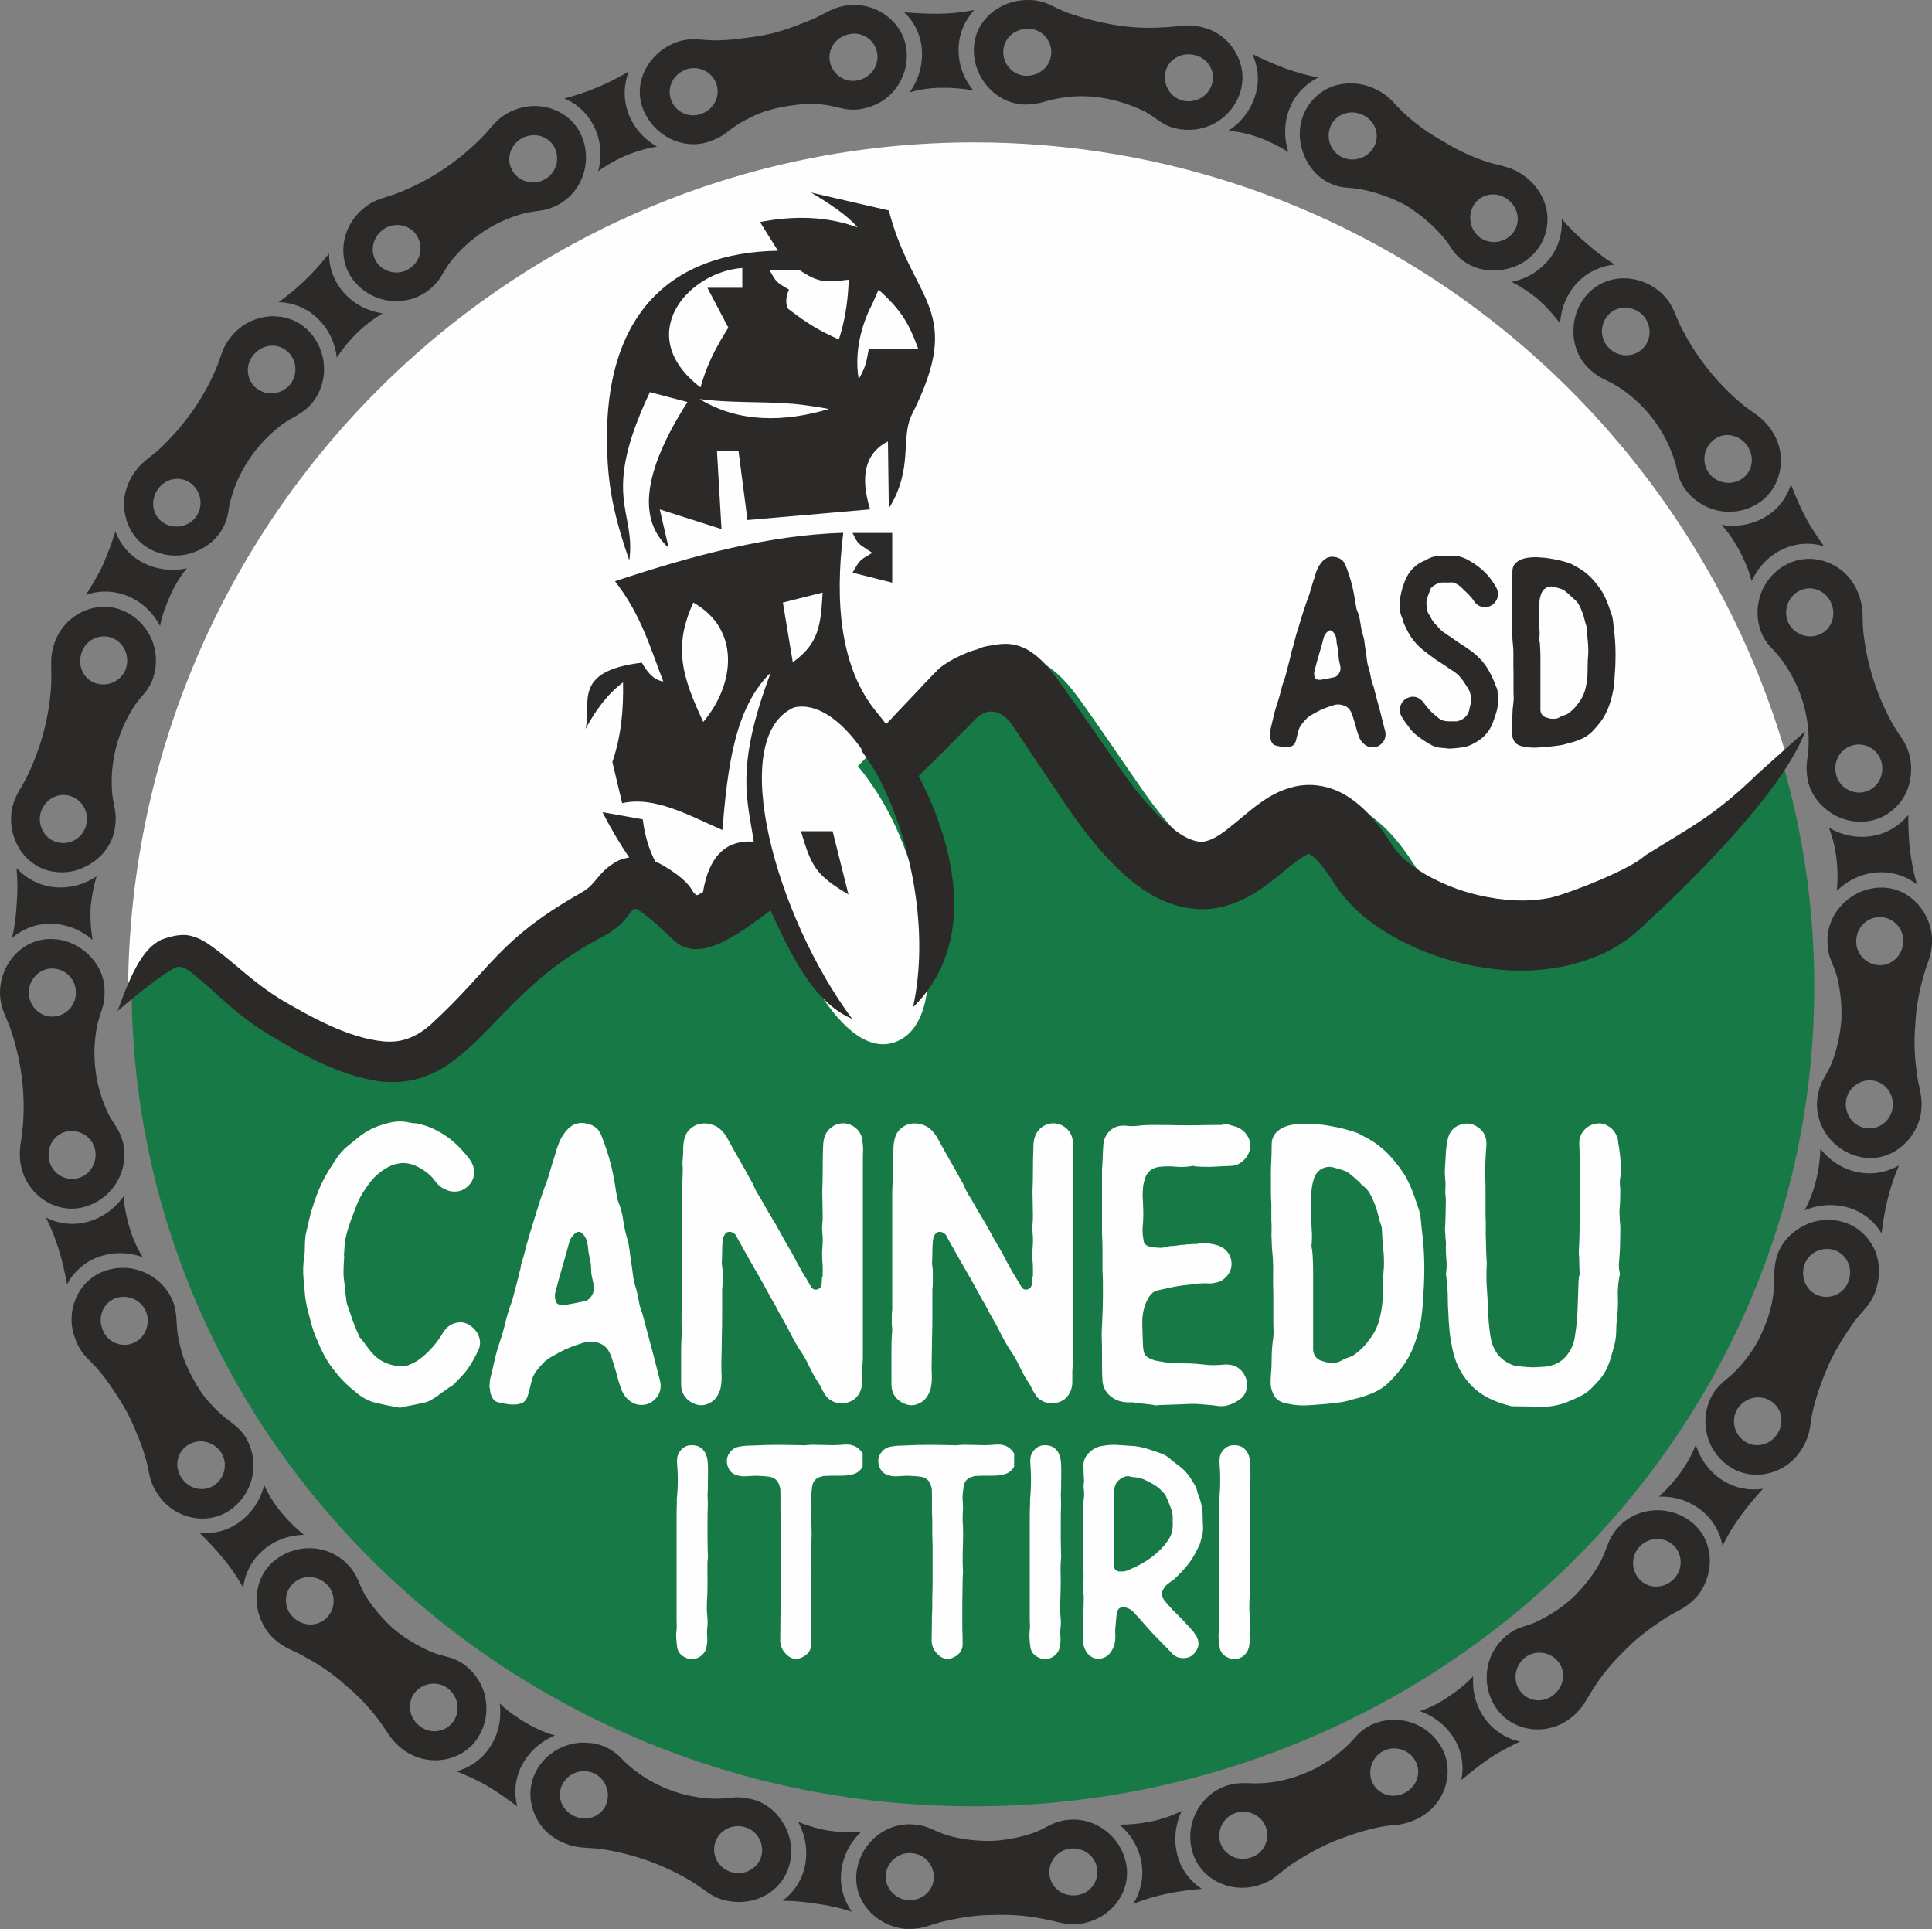
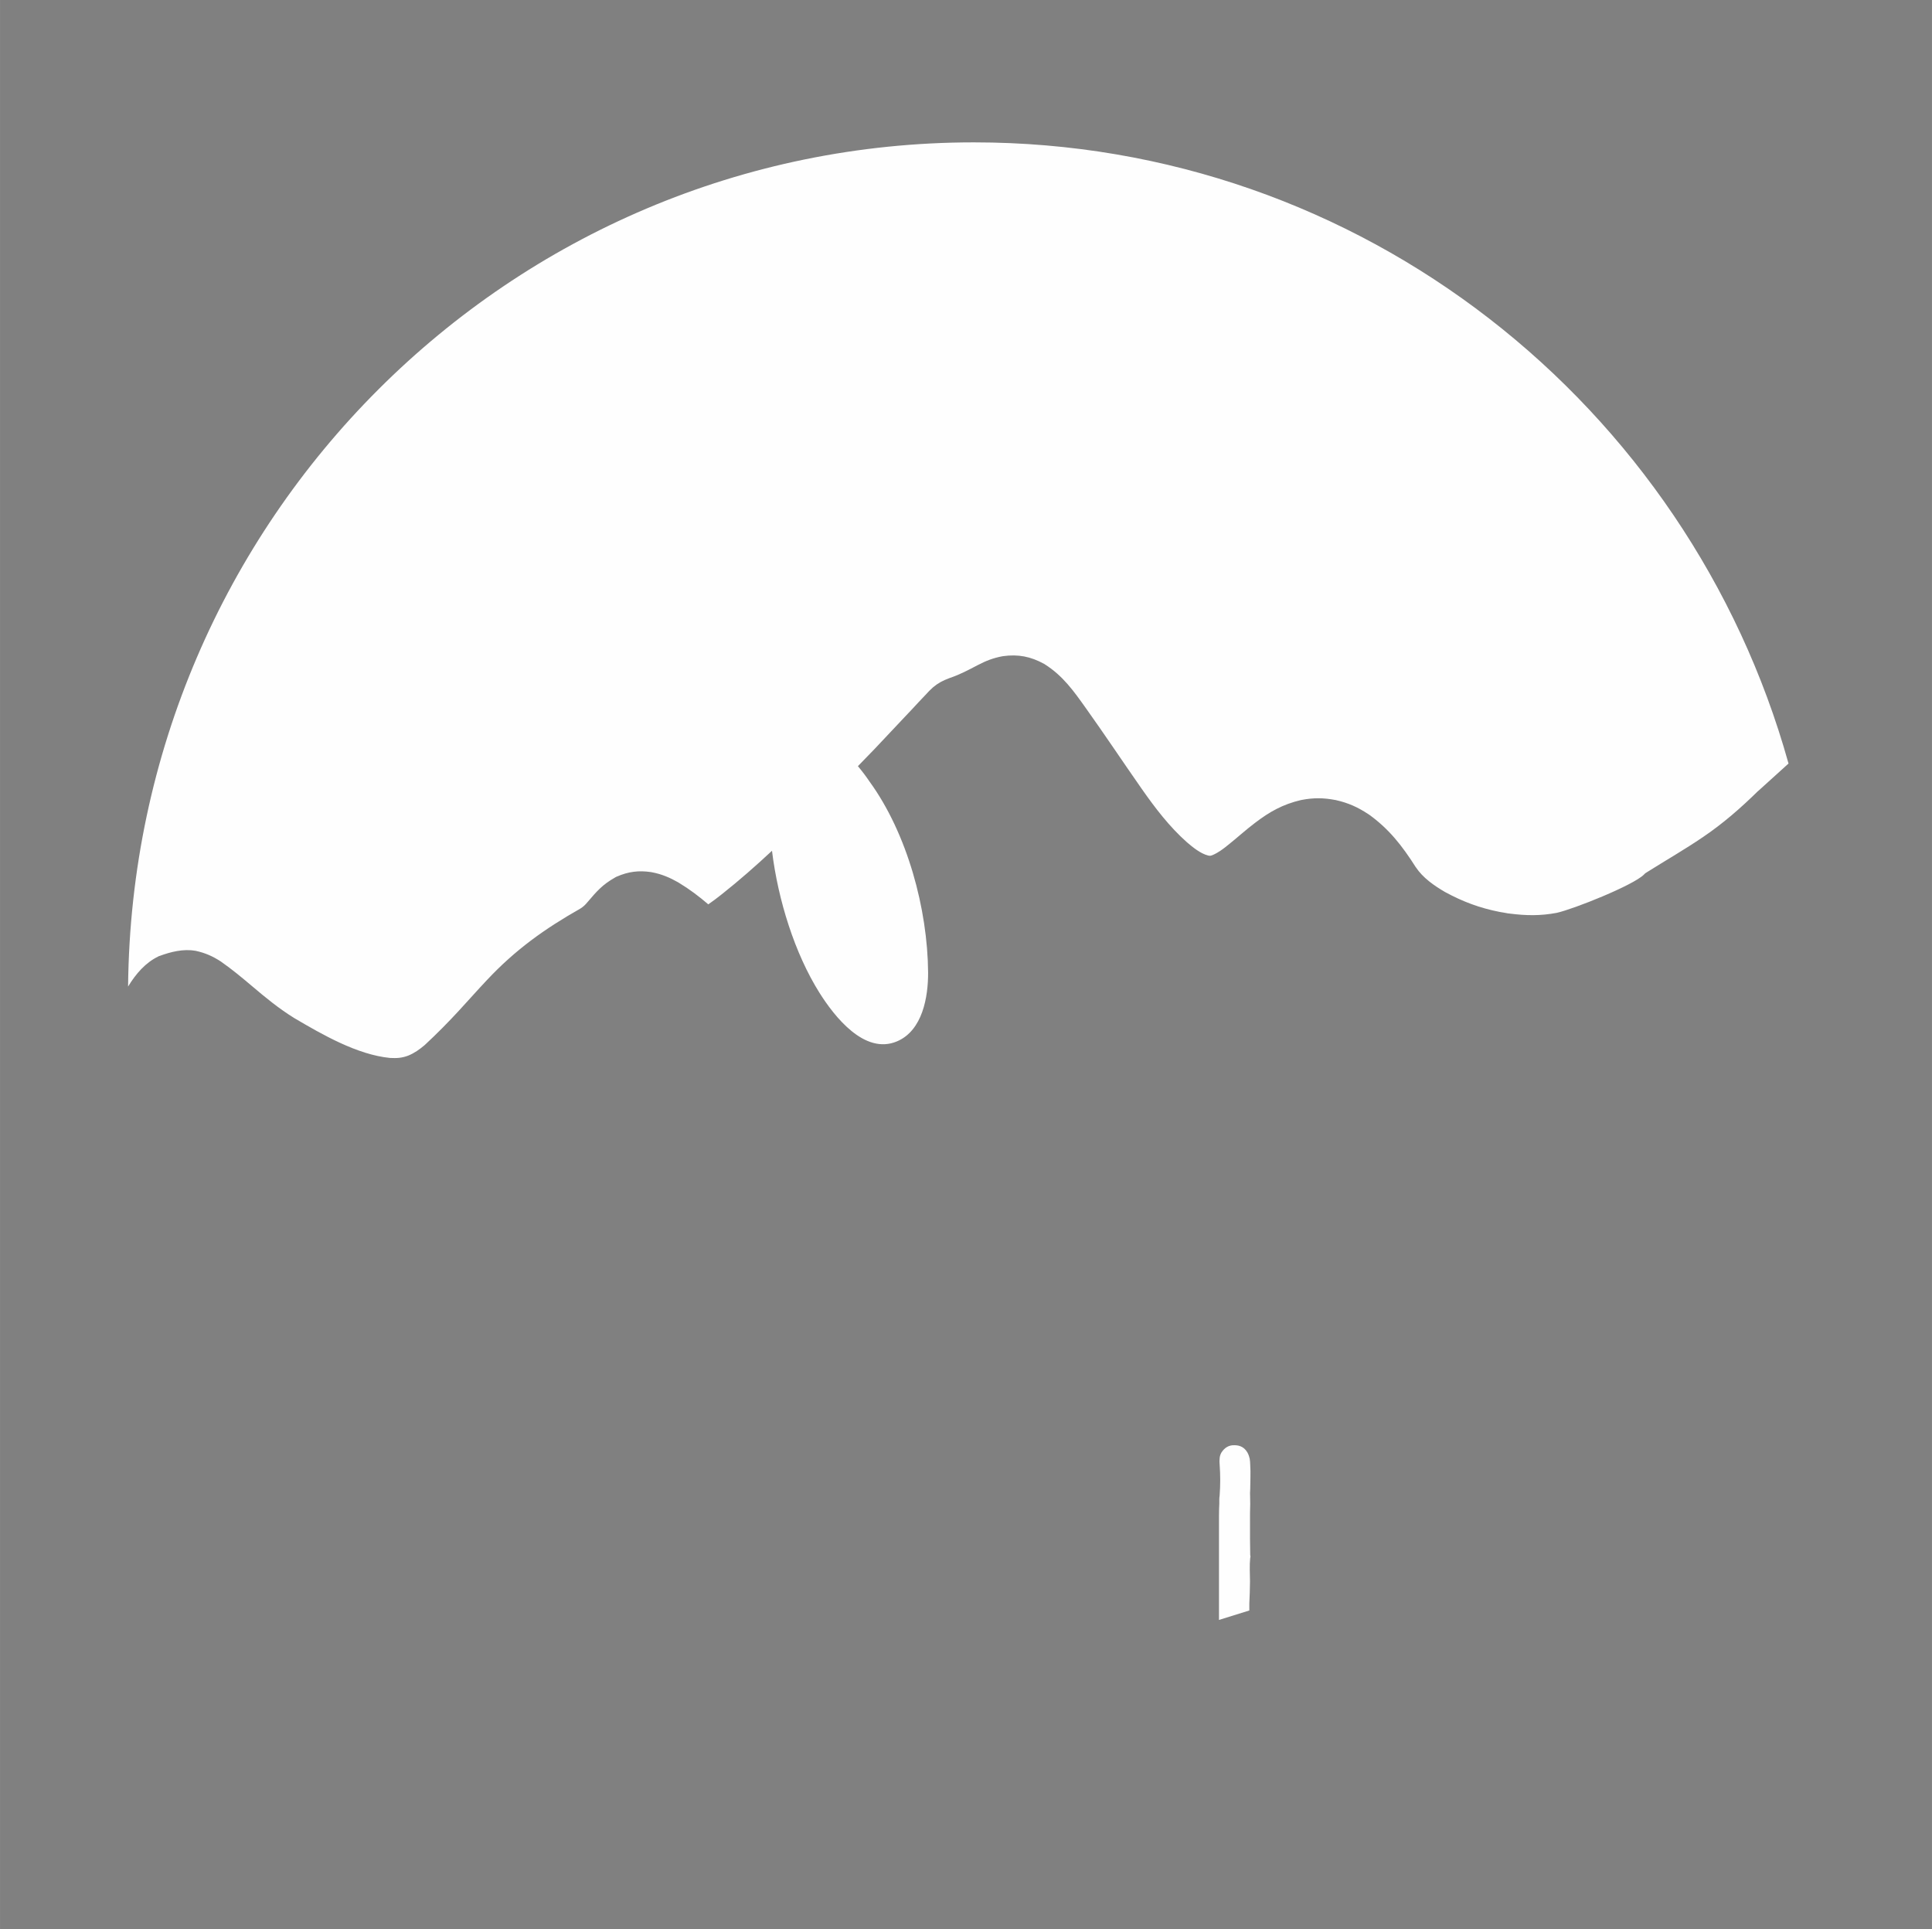
<svg xmlns="http://www.w3.org/2000/svg" xml:space="preserve" width="178.028mm" height="177.741mm" version="1.1" style="shape-rendering:geometricPrecision; text-rendering:geometricPrecision; image-rendering:optimizeQuality; fill-rule:evenodd; clip-rule:evenodd" viewBox="0 0 17561 17533">
  <rect x="0" y="0" width="17561" height="17533" fill="#808080" stroke="none" />
  <defs>
    <style type="text/css">
   
    .fil1 {fill:#FEFEFE}
    .fil0 {fill:#177946}
    .fil3 {fill:#FEFEFE;fill-rule:nonzero}
    .fil2 {fill:#2B2A29;fill-rule:nonzero}
   
  </style>
  </defs>
  <g id="Livello_x0020_1">
    <g id="_1378260577552">
-       <path class="fil0" d="M8843 1514c4224,0 7648,3337 7648,7452 0,4116 -3424,7452 -7648,7452 -4223,0 -7647,-3336 -7647,-7452 0,-4115 3424,-7452 7647,-7452z" />
      <path class="fil1" d="M8853 1294c3524,0 6495,2388 7404,5646 -91,82 -182,164 -273,247l-2 2 -2 1c-158,155 -317,294 -500,418 -166,113 -342,214 -512,321l-14 9 -12 12c-99,98 -636,312 -791,347 -148,28 -278,26 -427,7l-18 -2c-24,-4 -50,-10 -74,-13 -182,-36 -333,-92 -497,-181 -99,-58 -200,-127 -267,-227 -121,-190 -240,-345 -427,-479l-2 -1 -3 -2c-94,-62 -181,-101 -291,-126l-2 -1 -3 0c-108,-21 -201,-22 -309,-1l-3 1 -3 0c-165,39 -283,105 -417,207 -85,64 -162,135 -245,201 -43,35 -89,70 -141,92 -18,7 -23,8 -41,4 -70,-18 -138,-74 -192,-120 -159,-141 -288,-310 -412,-487 -170,-243 -334,-490 -506,-731 -111,-156 -209,-295 -373,-399l-4 -3 -4 -2c-122,-67 -235,-89 -373,-70l-3 1 -3 0c-84,16 -148,41 -223,80 -86,45 -162,86 -254,117l-3 1 -2 1c-59,22 -100,43 -148,83 -7,6 -13,12 -20,19 -4,3 -9,9 -15,14 -8,9 -17,18 -25,27 -24,26 -49,51 -73,77 -81,89 -166,175 -248,264 -99,107 -200,212 -302,316 41,49 77,97 105,139 344,473 529,1160 533,1737 1,221 -50,526 -282,625 -296,126 -570,-226 -706,-442 -223,-355 -376,-840 -431,-1290 -147,137 -298,270 -456,395 -39,31 -81,63 -123,92 -85,-73 -174,-140 -269,-197l-3 -2c-79,-45 -152,-76 -242,-93l-3 0 -2 -1c-113,-17 -208,-5 -313,41l-7 3 -7 4c-120,68 -168,127 -254,227 -19,23 -38,41 -64,57 -326,185 -589,373 -848,649 -85,90 -167,183 -251,274 -101,110 -206,216 -316,318 -48,40 -91,71 -149,95 -59,22 -103,24 -165,21 -298,-29 -615,-212 -870,-362 -139,-86 -260,-185 -387,-293 -90,-76 -179,-150 -276,-218l-2 -1 -2 -2c-74,-48 -141,-78 -227,-97l-3 -1 -3 0c-109,-19 -222,9 -325,47l-7 2 -7 4c-113,55 -201,155 -272,272 40,-4245 3467,-7673 7689,-7673z" />
-       <path class="fil2" d="M7975 497c-10,-117 -120,-209 -243,-189 -123,18 -209,127 -190,244 18,117 127,198 242,181 116,-19 202,-117 191,-236zm-695 7058c97,330 139,399 432,575l-144 -575 -288 0zm469 -2711l0 0c54,108 42,90 180,181 -118,69 -111,62 -180,180l361 91 0 -452 -361 0zm-678 -2565c-55,-87 -109,-174 -163,-261 305,-58 603,-55 887,49 -94,-112 -254,-215 -423,-317 236,54 471,108 707,163 216,838 695,891 211,1852 -110,219 17,489 -211,857 -2,-204 -5,-407 -8,-610 -213,109 -253,324 -162,618 -372,32 -743,65 -1115,97 -27,-208 -54,-417 -81,-626 -65,0 -130,0 -196,0 14,236 28,472 41,708 -187,-60 -374,-120 -561,-179 27,116 54,233 81,350 -273,-247 -250,-668 171,-1326 -114,-30 -228,-60 -342,-90 -453,959 -124,1073 -187,1530 -121,-346 -180,-604 -197,-900 -79,-1355 591,-1899 1548,-1915zm-704 1242c42,-146 89,-257 150,-368 20,-38 42,-76 66,-115 12,-20 24,-39 37,-60l-190 -362 317 0 0 -180c-495,36 -997,610 -380,1085zm625 -1069c69,119 62,111 180,181 -45,92 -20,173 0,180 160,122 270,192 453,272 7,-24 14,-47 21,-70 44,-157 62,-310 69,-473 -216,27 -275,29 -452,-90l-271 0zm994 181c-19,43 -37,85 -55,125 -69,131 -175,391 -126,689 62,-113 68,-141 91,-272l452 0c-90,-248 -164,-362 -362,-542zm-1627 994c361,220 774,209 1175,91 -57,-14 -262,-43 -318,-47 -156,-13 -314,-14 -470,-18 -32,-1 -63,-2 -94,-3 -98,-4 -196,-10 -293,-23zm-769 1656c710,-236 1409,-421 2075,-440 -78,626 -29,1232 306,1633 27,33 55,69 83,106 31,-32 61,-63 90,-95 82,-88 166,-173 247,-261 24,-25 48,-50 71,-75 8,-8 15,-16 22,-23 4,-4 8,-8 12,-11 2,-3 10,-10 12,-12 59,-75 270,-180 376,-203 63,-32 114,-32 184,-45 106,-14 186,1 280,53 144,90 232,218 329,354 171,238 336,482 504,722 132,186 264,358 436,509 74,63 156,126 253,150 50,10 80,7 128,-11 67,-27 122,-68 178,-113 82,-64 158,-133 241,-196 119,-88 213,-144 360,-178 90,-17 161,-17 252,1 94,21 161,52 241,104 172,121 276,260 388,435 81,120 195,200 318,272 182,98 343,156 545,195 10,0 98,18 94,15 168,22 306,23 473,-8 170,-38 737,-261 862,-383 442,-276 633,-363 1032,-750 5,-4 170,-153 426,-381 -239,659 -1457,1756 -1432,1729 -221,227 -447,335 -754,406 -291,57 -526,51 -817,0 -278,-56 -494,-132 -742,-269 -227,-134 -394,-267 -540,-490 -52,-82 -124,-190 -203,-249 0,-1 -22,-13 -22,-13 1,0 7,-1 3,0 -29,4 -86,45 -109,62 -80,59 -155,125 -233,186 -114,87 -207,148 -343,201 -172,61 -308,69 -487,30 -208,-56 -349,-150 -510,-289 -210,-193 -364,-393 -525,-626 -30,-44 -489,-727 -488,-728 -165,-238 -325,-76 -325,-76 -6,6 -12,11 -17,17 -24,24 -48,48 -71,72 -85,85 -170,174 -256,258 -62,62 -125,123 -187,185 342,657 531,1532 -51,2102 152,-697 -19,-1518 -306,-2077 -47,-86 -98,-167 -154,-243 -4,-6 -9,-13 -13,-19l6 -7c-191,-270 -410,-424 -615,-379 -621,277 -159,1909 529,2831 -365,-156 -570,-616 -743,-987 -36,28 -73,56 -110,83 -114,83 -225,159 -354,218 -61,26 -110,43 -177,50 -41,4 -72,2 -113,-8 -48,-13 -83,-32 -120,-66 -98,-93 -214,-205 -326,-280 -83,-50 -55,92 -299,228 -423,223 -643,418 -970,755 -122,127 -237,249 -375,359 -104,81 -189,134 -314,178 -138,44 -244,52 -388,39 -392,-58 -733,-255 -1067,-460 -310,-202 -415,-348 -667,-543 -11,-7 -53,-35 -66,-34 -21,-4 -34,-9 -54,-2 -133,55 -531,393 -535,399 138,-383 241,-572 399,-649 76,-28 168,-53 248,-39 69,15 117,37 176,76 244,170 382,334 670,511 276,160 605,346 929,377 85,5 147,0 228,-30 77,-30 131,-68 194,-121 571,-523 601,-765 1386,-1210 128,-76 131,-176 314,-279 37,-17 72,-27 107,-32 -84,-123 -165,-261 -243,-412 122,21 244,43 366,65 19,148 57,276 114,383 27,12 53,25 81,42 375,221 207,322 353,236 52,-318 203,-476 461,-458 -54,-375 -175,-665 155,-1537 -331,321 -393,869 -440,1431 -298,-129 -612,-311 -911,-244 -35,-152 -54,-222 -89,-374 82,-241 102,-483 97,-724 -152,115 -254,264 -341,423 59,-230 -131,-525 512,-602 65,117 130,162 195,171 -118,-304 -202,-608 -439,-911zm1526 194l90 542c239,-168 256,-346 271,-633l-361 91zm-814 0c-189,412 -95,686 90,1085 294,-348 336,-845 -90,-1085zm7440 1136c4,-36 5,-72 5,-107 0,-36 3,-72 8,-110 3,-18 4,-36 4,-53 -1,-17 -2,-35 -2,-53l0 -183c-1,-36 -2,-72 -1,-107 1,-36 0,-71 -1,-105 -2,-18 -3,-37 -5,-56 -2,-19 -3,-37 -3,-55 -1,-22 -2,-43 -1,-63 1,-21 1,-42 -1,-63l0 -97c-2,-31 -3,-62 -3,-93 0,-32 0,-63 0,-94 0,-30 1,-59 3,-89 2,-30 2,-59 2,-89 0,-35 11,-62 33,-81 21,-20 49,-34 83,-41 35,-8 73,-10 114,-9 41,2 82,6 121,13 40,6 76,14 109,23 33,9 56,17 71,23 20,10 40,21 61,33 20,11 40,23 58,37 33,24 62,52 89,82 26,31 51,63 74,98 19,33 36,66 49,100 13,34 26,69 37,105 5,13 9,26 11,38 3,12 5,25 6,38 4,38 7,75 12,110 4,36 7,72 8,110 2,40 2,80 1,121 0,41 -2,82 -6,123 -1,30 -3,60 -6,91 -2,30 -7,60 -14,90 -9,46 -23,91 -40,135 -18,45 -40,86 -68,124 -25,33 -52,64 -80,93 -29,28 -63,51 -103,67 -20,9 -40,16 -60,23 -21,6 -42,12 -63,17 -25,8 -50,14 -76,17 -25,3 -52,7 -80,10 -39,3 -79,6 -118,9 -40,2 -79,-1 -119,-9 -23,-3 -43,-10 -59,-20 -17,-10 -29,-25 -37,-47 -8,-18 -13,-35 -14,-53 -1,-17 0,-35 1,-53zm260 -540l0 365 0 20c5,36 25,58 61,66 5,2 10,3 14,4 4,1 9,2 14,4 14,1 29,2 43,1 14,-1 28,-5 43,-14 13,-8 27,-14 42,-18 15,-4 29,-11 42,-21 35,-26 63,-56 86,-89 28,-36 48,-75 60,-116 11,-41 19,-85 22,-131 2,-33 2,-65 2,-97 0,-32 2,-65 5,-98 2,-38 1,-76 -3,-115 -5,-38 -7,-78 -9,-117 0,-10 -1,-17 -3,-22 -8,-22 -14,-43 -19,-66 -5,-22 -12,-44 -20,-65 -8,-23 -19,-46 -31,-68 -12,-22 -30,-42 -53,-58 -3,-3 -7,-7 -11,-12 -4,-5 -9,-9 -14,-13 -5,-5 -10,-10 -17,-16 -7,-6 -13,-11 -20,-16 -13,-13 -28,-22 -45,-28 -18,-6 -35,-11 -53,-16 -30,-10 -57,-8 -82,5 -25,13 -41,33 -49,61 -9,25 -13,50 -15,74 -2,24 -3,47 -4,70 -1,23 0,46 1,69 0,33 2,66 4,100 3,33 2,67 -1,100 0,6 2,16 5,29 0,7 0,13 1,19 1,6 1,12 1,18 2,33 3,65 3,97 0,31 0,62 0,94zm-859 -778c-15,-2 -31,-1 -47,1 -17,2 -33,9 -50,19 -11,6 -22,14 -31,22 -9,8 -15,19 -18,32 -8,21 -16,43 -24,65 -7,23 -9,46 -6,71 0,24 5,47 15,69 12,18 23,37 33,57 11,19 25,37 44,54 6,6 11,12 14,17 12,13 24,25 37,36 14,11 27,20 40,28 30,20 59,40 89,61 29,20 60,41 91,60 20,14 39,28 58,42 19,15 38,32 56,50 29,29 55,62 78,98 22,37 41,75 58,114 4,13 9,25 13,36 4,11 9,22 14,33 3,10 5,18 5,25 3,34 4,69 3,102 0,34 -7,67 -18,100 -5,15 -10,30 -15,46 -5,16 -11,31 -17,46 -27,66 -71,118 -134,158 -16,10 -33,19 -50,28 -18,9 -35,16 -53,21 -23,5 -46,9 -67,11 -21,3 -44,5 -67,6 -14,2 -29,2 -43,-1 -14,-2 -28,-4 -43,-4 -30,-1 -57,-8 -83,-19 -25,-12 -50,-26 -73,-42 -28,-18 -54,-37 -77,-55 -24,-18 -45,-40 -63,-66 -13,-18 -26,-36 -39,-52 -12,-17 -23,-34 -33,-52 -20,-35 -22,-70 -7,-105 14,-35 41,-59 79,-70 44,-12 84,1 118,37 5,5 10,10 14,16 4,6 8,11 11,16 18,25 38,47 59,68 22,20 45,40 69,58 23,16 50,24 79,24l52 0c30,4 59,-5 88,-25 29,-21 46,-47 53,-78 3,-18 7,-36 12,-52 5,-17 7,-34 5,-52 -3,-36 -12,-67 -27,-91 -10,-15 -20,-30 -30,-46 -10,-16 -20,-31 -32,-46 -21,-26 -45,-47 -70,-64 -26,-16 -52,-34 -78,-52 -16,-11 -33,-22 -49,-32 -17,-10 -33,-21 -50,-34 -16,-12 -32,-23 -48,-35 -15,-11 -31,-24 -48,-37 -46,-36 -84,-77 -115,-123 -30,-47 -55,-97 -75,-151l0 -10c-21,-44 -31,-90 -28,-136 2,-46 10,-92 23,-138 3,-13 7,-26 12,-39 5,-14 10,-27 15,-40 18,-43 42,-79 71,-109 28,-29 64,-53 107,-71l5 0c33,-23 67,-36 102,-40 36,-3 72,-4 110,-2 7,0 13,-1 19,-1 5,-1 12,-2 21,-2 52,2 104,18 155,50 101,57 178,134 232,229 12,18 19,37 21,57 3,20 0,40 -8,59 -9,20 -21,36 -37,49 -17,12 -34,20 -52,23 -18,3 -37,2 -56,-4 -19,-5 -36,-16 -50,-31 -5,-5 -9,-10 -13,-17 -16,-25 -35,-47 -55,-67 -21,-19 -41,-39 -61,-59 -16,-15 -33,-27 -52,-36 -18,-9 -38,-12 -61,-8l-27 0zm-1600 1385c1,-12 2,-22 2,-31 0,-9 2,-18 5,-26 8,-34 16,-70 25,-106 8,-36 18,-72 29,-106 15,-43 28,-87 39,-131 10,-45 24,-88 40,-131l8 -30c6,-24 13,-49 19,-74 7,-24 13,-48 18,-71 3,-8 5,-16 6,-22 1,-7 2,-14 4,-23 3,-13 7,-26 11,-38 4,-12 8,-25 11,-38 3,-15 7,-29 11,-43 4,-14 8,-28 11,-41 17,-53 33,-105 48,-157 16,-52 33,-103 51,-154 13,-33 25,-67 34,-103 10,-35 21,-70 33,-105 6,-24 14,-49 24,-73 10,-23 24,-46 42,-67 35,-43 78,-58 131,-45 41,10 69,33 84,69 13,33 25,66 36,99 10,33 20,67 28,101 8,35 15,69 20,102 5,32 11,65 17,98 2,4 3,6 3,8 0,1 0,3 2,5 15,37 25,75 30,113 5,38 13,76 24,114 7,21 12,43 14,66 3,23 5,46 9,67 5,28 9,57 12,87 3,29 10,58 20,86 5,18 9,36 12,53 3,17 7,34 10,51 3,11 7,21 10,31 3,9 6,18 10,28 10,38 19,74 28,109 9,34 19,69 29,106 8,31 16,61 23,91 7,30 15,60 23,91 7,22 7,45 0,70 -6,19 -17,36 -32,50 -14,14 -31,24 -49,29 -18,4 -37,5 -57,1 -20,-4 -38,-14 -54,-29 -18,-16 -31,-34 -40,-54 -8,-20 -15,-41 -22,-64 -13,-50 -28,-99 -44,-148 -7,-18 -15,-34 -25,-47 -10,-13 -24,-24 -42,-32 -36,-15 -72,-17 -106,-5 -26,8 -52,17 -78,27 -25,10 -50,21 -73,35 -15,8 -29,16 -44,24 -15,8 -29,18 -42,30 -18,18 -35,37 -51,58 -15,20 -26,44 -31,70 -3,13 -6,26 -10,38 -3,13 -6,26 -9,39 -9,28 -23,45 -45,52 -21,6 -46,8 -74,5 -26,-4 -49,-8 -69,-14 -20,-6 -34,-23 -42,-53 -2,-7 -3,-14 -4,-21 -1,-8 -2,-15 -3,-21zm459 -501c23,-4 45,-7 65,-11 21,-5 43,-9 66,-14 16,-5 30,-18 42,-40 10,-19 12,-41 7,-64 -3,-16 -7,-31 -10,-45 -3,-14 -5,-29 -5,-44 0,-24 -3,-48 -8,-71 -6,-23 -10,-47 -11,-72 -2,-8 -3,-15 -4,-22 -1,-7 -3,-13 -6,-20 -5,-13 -13,-24 -23,-34 -16,-17 -33,-17 -49,0 -16,14 -27,30 -32,47 -13,51 -27,101 -42,150 -15,50 -29,101 -42,153 -3,10 -5,18 -5,25 0,28 5,46 15,53 10,7 24,10 42,9zm-6294 -5159c-43,-123 -39,-253 8,-372 -183,112 -380,193 -587,247 116,47 213,138 270,254 64,129 74,271 38,408 158,-116 342,-192 535,-225 -122,-68 -217,-177 -264,-312zm-667 322c-52,-105 -185,-145 -295,-87 -109,59 -149,193 -90,295 59,102 189,138 292,82 104,-54 146,-184 93,-290zm-1262 786c-70,-94 -209,-112 -307,-34 -96,79 -112,216 -36,306 77,90 213,103 303,29 92,-73 111,-206 40,-301zm1293 -266c-52,27 -105,46 -160,52 -53,8 -107,14 -159,28 -257,71 -485,222 -652,429 -33,43 -60,90 -88,135 -28,49 -66,90 -111,127 -200,160 -503,136 -679,-72 -157,-185 -133,-481 68,-655 54,-50 117,-83 182,-103 57,-19 114,-36 169,-59 270,-109 508,-268 715,-472 43,-42 82,-86 121,-132 45,-50 99,-97 166,-127 240,-115 521,-21 630,196 121,244 24,532 -202,653zm-1954 790c-84,-98 -129,-223 -127,-349 -131,170 -283,318 -458,443 127,4 249,51 344,139 106,97 169,227 184,366 106,-164 248,-303 417,-403 -140,-21 -266,-86 -360,-196zm-504 543c-88,-80 -226,-69 -306,26 -83,93 -70,233 22,307 93,74 225,59 303,-29 76,-89 68,-225 -19,-304zm-894 1188c-101,-63 -233,-27 -296,80 -63,108 -30,240 75,297 102,56 235,21 294,-80 60,-101 26,-234 -73,-297zm1112 -714c-38,44 -84,78 -132,106 -46,26 -93,53 -137,84 -212,160 -374,382 -452,637 -16,51 -29,102 -36,156 -8,56 -27,110 -56,160 -67,111 -173,185 -290,219 -118,33 -252,24 -371,-43 -106,-59 -180,-158 -212,-273 -16,-58 -23,-120 -17,-182 8,-61 27,-122 57,-181 35,-64 80,-119 131,-162 45,-39 96,-73 139,-115 210,-199 379,-431 496,-697 25,-54 44,-111 64,-168 21,-65 60,-124 109,-178 181,-194 477,-208 657,-46 101,90 154,214 163,337 7,124 -30,247 -113,346zm-1541 1441c-115,-62 -198,-161 -242,-279 -33,102 -69,202 -112,299 -43,97 -101,187 -157,278 117,-43 251,-41 371,6 135,53 236,150 304,276 17,-97 53,-188 92,-277 40,-89 89,-173 153,-248 -138,30 -283,13 -409,-55zm-273 688c-111,-42 -238,16 -277,135 -40,118 18,242 131,278 113,35 235,-25 273,-136 36,-111 -17,-234 -127,-277zm-403 1431c-116,-22 -229,59 -251,182 -17,123 65,235 182,250 117,15 225,-67 241,-183 20,-115 -56,-226 -172,-249zm777 -1067c-19,55 -48,104 -85,146 -35,41 -71,82 -98,128 -142,225 -209,491 -191,756 4,54 14,107 25,159 11,55 12,111 2,169 -17,128 -89,236 -189,309 -101,74 -225,114 -361,95 -244,-32 -418,-266 -392,-530 7,-73 33,-140 66,-199 30,-52 61,-103 86,-157 125,-263 196,-540 211,-830 1,-61 0,-120 -1,-180 -1,-67 11,-137 38,-205 98,-247 372,-366 597,-280 126,48 221,144 273,256 52,113 58,240 19,363zm-912 1900c-129,-16 -244,-78 -330,-172 10,107 11,213 2,319 -5,106 -18,211 -42,316 97,-83 218,-129 348,-129 144,1 278,55 383,147 -16,-96 -22,-194 -18,-291 9,-97 27,-194 54,-287 -115,78 -255,115 -397,97zm-7 741c-118,0 -213,101 -212,225 6,124 108,219 226,212 118,-8 208,-108 202,-225 -1,-118 -98,-212 -216,-212zm139 1480c-116,21 -190,137 -166,259 23,122 144,196 258,168 115,-28 182,-142 161,-257 -23,-115 -136,-191 -253,-170zm338 -1277c3,59 -5,115 -23,167 -17,51 -34,102 -45,155 -52,261 -18,533 93,775 21,49 52,94 81,139 31,47 53,99 65,156 52,251 -104,511 -370,576 -235,57 -488,-97 -555,-354 -18,-71 -20,-142 -11,-209 9,-59 17,-117 23,-177 23,-290 -12,-574 -102,-850 -18,-57 -42,-112 -65,-167 -26,-63 -43,-132 -41,-205 8,-266 210,-476 457,-477 136,-1 255,54 345,140 91,86 148,202 148,331zm-163 2102c-126,32 -258,16 -370,-42 98,192 154,397 192,607 60,-112 156,-199 277,-245 134,-51 279,-49 411,-1 -104,-167 -156,-359 -175,-552 -81,114 -196,198 -335,233zm259 694c-110,43 -161,170 -113,285 45,116 176,167 284,118 107,-50 153,-175 110,-284 -45,-108 -171,-162 -281,-119zm665 1330c-102,62 -132,198 -61,301 69,104 203,133 300,65 97,-68 123,-202 58,-299 -67,-97 -197,-128 -297,-67zm-143 -1313c23,54 31,111 35,165 3,53 6,107 15,160 12,65 28,130 48,193 23,62 50,122 81,180 31,59 65,115 104,168 41,52 86,101 134,147 39,38 82,70 124,102 43,34 86,72 118,121 138,216 88,514 -135,670 -199,139 -494,89 -647,-128 -43,-60 -74,-123 -87,-190 -12,-59 -23,-118 -41,-175 -21,-70 -46,-138 -74,-203 -27,-67 -56,-132 -90,-195 -34,-63 -71,-124 -112,-183 -39,-61 -81,-119 -126,-175 -38,-47 -81,-89 -123,-132 -49,-48 -84,-109 -109,-178 -95,-248 27,-520 253,-608 254,-99 530,26 632,261zm603 2020c-106,75 -231,106 -358,93 153,149 293,310 397,498 16,-126 75,-244 172,-331 106,-96 241,-146 380,-148 -150,-124 -281,-273 -361,-453 -33,136 -113,258 -230,341zm496 551c-86,78 -94,221 -4,308 88,88 226,90 308,5 82,-85 82,-221 -1,-303 -85,-82 -215,-91 -303,-10zm1100 999c-71,94 -48,229 52,303 99,75 238,50 304,-49 66,-98 39,-228 -55,-299 -94,-69 -229,-49 -301,45zm-610 -1172c42,42 73,89 95,140 21,49 42,99 69,146 71,112 158,213 256,302 101,84 216,153 337,207 48,22 102,34 154,48 54,13 106,37 153,71 103,79 171,186 192,309 22,121 0,254 -77,366 -135,200 -427,258 -649,113 -61,-41 -111,-92 -149,-147 -33,-50 -67,-98 -102,-147 -88,-116 -188,-219 -298,-310 -106,-96 -224,-178 -352,-247 -51,-31 -105,-55 -160,-81 -61,-29 -118,-70 -168,-124 -174,-201 -163,-495 15,-659 201,-184 507,-171 684,13zm1295 1665c-72,108 -181,186 -301,217 97,43 196,84 287,139 91,54 178,117 263,181 -31,-122 -20,-250 39,-367 65,-128 174,-224 304,-278 -95,-26 -184,-68 -267,-117 -83,-51 -165,-104 -234,-174 16,141 -11,279 -91,399zm659 338c-54,108 -5,235 108,287 114,52 243,6 289,-103 46,-109 -3,-237 -109,-286 -107,-49 -236,-2 -288,102zm1388 534c-33,112 36,235 157,265 121,29 240,-41 266,-156 26,-116 -46,-231 -160,-258 -113,-28 -230,34 -263,149zm-991 -873c53,24 99,58 137,98 37,41 77,75 119,108 210,164 469,256 735,262 54,1 107,-5 161,-10 55,-7 110,1 167,13 126,29 227,111 291,218 65,104 92,234 61,367 -28,118 -102,218 -205,281 -101,61 -229,85 -359,60 -72,-12 -136,-44 -192,-84 -49,-35 -97,-70 -148,-100 -250,-148 -520,-244 -807,-287 -60,-9 -121,-9 -180,-15 -67,-6 -135,-25 -200,-58 -59,-30 -110,-70 -151,-116 -40,-48 -70,-102 -90,-159 -39,-113 -35,-236 18,-345 59,-122 164,-207 280,-248 58,-20 119,-29 180,-26 62,1 124,14 183,41zm1807 1085c-28,127 -100,235 -202,311 108,0 213,11 318,28 105,14 209,38 311,71 -73,-104 -109,-229 -96,-359 14,-143 80,-271 181,-366 -97,6 -195,2 -291,-11 -97,-15 -190,-44 -281,-80 67,122 91,265 60,406zm737 74c-11,117 81,223 205,232 124,5 228,-87 231,-205 4,-119 -88,-218 -205,-223 -117,-8 -220,78 -231,196zm1487 -3c10,118 118,203 242,190 124,-11 209,-127 192,-242 -18,-118 -125,-193 -242,-183 -117,12 -203,117 -192,235zm-1240 -454c58,3 113,16 164,39 48,22 98,44 149,60 128,38 260,51 392,51 132,-4 263,-31 389,-73 50,-17 98,-44 146,-69 49,-26 103,-43 161,-49 254,-31 500,152 540,422 35,239 -142,474 -404,519 -72,11 -143,7 -208,-9 -59,-14 -116,-28 -175,-38 -144,-28 -287,-35 -429,-30 -143,0 -286,22 -427,54 -58,12 -115,31 -172,49 -65,20 -136,28 -209,22 -263,-34 -454,-252 -432,-498 24,-268 259,-470 515,-450zm2078 356c20,129 -9,257 -76,366 200,-81 409,-119 622,-137 -106,-70 -184,-173 -219,-298 -38,-138 -23,-283 37,-410 -176,89 -372,124 -566,125 106,88 180,213 202,354zm714 -194c32,113 155,176 274,140 120,-34 182,-163 143,-273 -40,-113 -160,-167 -272,-135 -113,34 -177,154 -145,268zm1386 -538c53,107 184,147 294,88 110,-59 152,-189 93,-292 -58,-103 -190,-141 -293,-86 -103,55 -145,185 -94,290zm-1321 21c56,-17 113,-22 168,-21 53,2 107,4 161,0 133,-8 262,-42 383,-93 123,-48 235,-122 336,-209 41,-35 78,-73 113,-113 36,-43 80,-79 132,-107 228,-115 519,-41 654,198 119,209 43,500 -188,631 -63,37 -130,60 -197,70 -59,7 -120,11 -178,23 -143,29 -278,75 -411,127 -132,55 -257,126 -379,204 -50,34 -96,72 -143,110 -52,44 -116,75 -187,93 -256,70 -515,-74 -582,-309 -74,-261 75,-526 318,-604zm2068 -414c65,113 84,241 59,365 82,-69 166,-135 253,-195 88,-60 184,-107 280,-155 -123,-25 -236,-97 -313,-200 -87,-116 -121,-251 -113,-394 -65,74 -144,132 -224,187 -80,55 -167,100 -260,131 133,47 247,137 318,261zm595 -442c71,95 210,112 305,31 97,-79 112,-215 35,-305 -77,-90 -213,-102 -303,-28 -89,76 -108,208 -37,302zm1095 -1005c87,80 225,70 308,-23 82,-93 69,-234 -22,-308 -93,-75 -225,-60 -302,28 -78,87 -71,223 16,303zm-1222 500c45,-37 95,-64 148,-81 52,-16 104,-32 151,-57 117,-60 230,-133 324,-226 92,-94 175,-198 237,-316 24,-48 43,-99 62,-149 19,-52 47,-101 86,-145 165,-196 473,-224 682,-53 189,155 214,445 54,657 -47,56 -102,101 -161,133 -53,29 -106,56 -155,89 -122,80 -237,166 -338,268 -102,100 -198,206 -278,328 -33,50 -64,101 -94,152 -35,58 -82,111 -141,155 -213,158 -508,116 -654,-76 -83,-107 -113,-239 -98,-361 15,-123 76,-234 175,-318zm1775 -1137c102,82 167,195 190,321 93,-194 224,-362 368,-519 -125,19 -253,-5 -363,-74 -121,-76 -207,-193 -248,-327 -70,184 -192,341 -335,473 139,-6 276,36 388,126zm398 -625c100,63 233,26 296,-81 64,-106 28,-241 -77,-297 -103,-56 -233,-18 -294,83 -59,101 -25,233 75,295zm660 -1331c109,42 240,-14 279,-133 40,-118 -18,-242 -131,-279 -112,-36 -234,24 -272,135 -36,111 13,233 124,277zm-961 905c29,-51 69,-92 111,-128 41,-34 82,-69 118,-108 91,-97 168,-207 221,-328 56,-119 95,-246 108,-380 6,-53 6,-107 6,-160 0,-55 9,-111 27,-167 41,-122 134,-214 244,-269 109,-54 243,-70 371,-26 116,38 207,122 262,230 53,107 62,236 25,363 -20,71 -54,133 -99,183 -40,46 -80,90 -115,139 -83,119 -159,241 -219,371 -57,131 -107,265 -142,406 -14,58 -22,118 -31,177 -11,67 -37,132 -77,194 -140,225 -432,291 -638,164 -232,-143 -297,-438 -172,-661zm1248 -1699c124,39 225,121 291,230 25,-213 72,-420 158,-617 -111,63 -239,87 -367,63 -141,-27 -262,-105 -347,-215 -7,195 -51,389 -145,561 129,-55 274,-65 410,-22zm142 -727c115,22 232,-59 249,-183 17,-123 -64,-234 -182,-249 -117,-14 -225,68 -241,184 -16,116 57,226 174,248zm134 -1480c118,0 213,-100 212,-224 -2,-125 -107,-220 -224,-213 -119,6 -205,106 -204,224 1,117 98,212 216,213zm-566 1192c8,-57 26,-111 54,-159 27,-47 53,-94 74,-144 47,-124 76,-254 87,-385 6,-132 -7,-265 -37,-394 -15,-52 -35,-102 -56,-151 -21,-52 -33,-107 -33,-166 -11,-255 199,-483 468,-498 245,-14 458,185 482,449 4,73 -7,144 -29,207 -20,57 -40,113 -54,171 -40,140 -63,282 -69,424 -13,143 -7,286 14,430 7,60 20,118 32,177 14,66 16,137 3,209 -57,259 -294,429 -535,384 -265,-49 -444,-301 -401,-554zm546 -2036c130,-8 254,32 356,109 -60,-206 -81,-418 -78,-631 -80,98 -190,167 -318,190 -141,26 -283,-3 -404,-74 71,183 90,381 72,575 98,-98 229,-160 372,-169zm-129 -729c116,-22 190,-138 166,-260 -24,-122 -146,-196 -260,-167 -116,29 -181,143 -158,258 23,115 136,191 252,169zm-407 -1430c111,-42 162,-169 115,-284 -48,-116 -174,-169 -283,-120 -106,48 -157,175 -113,284 45,108 171,162 281,120zm-101 1317c-10,-57 -13,-114 -6,-168 7,-53 14,-107 15,-160 5,-267 -78,-529 -233,-745 -32,-44 -65,-85 -104,-123 -39,-40 -71,-87 -93,-141 -47,-120 -45,-249 -1,-363 45,-114 134,-216 258,-270 112,-49 235,-49 346,-5 112,43 211,130 265,251 31,66 47,135 51,202 4,59 1,120 8,180 32,288 118,562 256,817 29,52 62,102 96,152 38,56 65,122 76,194 20,131 -8,258 -73,357 -68,100 -169,171 -289,195 -133,26 -263,-6 -364,-74 -103,-69 -183,-172 -208,-299zm-222 -2097c119,-54 250,-62 370,-25 -61,-88 -122,-176 -171,-270 -50,-94 -90,-193 -129,-292 -37,120 -115,224 -227,292 -122,74 -263,98 -404,76 68,72 120,155 166,240 45,87 85,176 107,272 60,-129 158,-233 288,-293zm-383 -633c102,-63 128,-198 58,-302 -69,-103 -203,-132 -299,-63 -96,68 -122,203 -57,300 65,97 199,126 298,65zm-900 -1183c87,-79 92,-220 6,-310 -88,-88 -227,-90 -309,-6 -83,85 -83,220 0,303 81,85 215,92 303,13zm384 1262c-33,-48 -54,-101 -65,-156 -10,-53 -26,-103 -45,-154 -92,-249 -264,-463 -487,-608 -46,-29 -94,-53 -142,-76 -51,-24 -95,-59 -136,-100 -92,-91 -135,-213 -133,-338 1,-124 45,-248 141,-344 173,-176 465,-174 660,6 55,48 91,110 118,172 24,56 46,111 74,164 135,257 314,481 536,668 46,39 98,71 145,107 53,40 102,92 140,155 69,112 87,242 60,360 -26,117 -94,219 -197,284 -114,73 -248,90 -368,64 -60,-14 -117,-38 -167,-73 -52,-33 -98,-77 -134,-131zm-968 -1872c91,-93 209,-147 336,-159 -91,-56 -176,-120 -255,-191 -81,-68 -158,-142 -227,-224 7,127 -28,252 -107,356 -87,114 -211,188 -348,216 86,46 169,99 243,162 72,65 138,138 197,216 7,-139 62,-273 161,-376zm-587 -451c71,-94 47,-230 -54,-303 -101,-72 -235,-52 -301,48 -65,97 -41,233 54,302 95,68 230,47 301,-47zm-1263 -784c54,-107 6,-235 -108,-286 -113,-52 -243,-5 -289,103 -47,109 1,236 108,285 107,48 236,2 289,-102zm811 1044c-48,-34 -86,-76 -116,-124 -28,-46 -62,-87 -98,-127 -89,-97 -192,-182 -304,-252 -115,-64 -241,-110 -370,-140 -52,-12 -105,-19 -158,-23 -56,-3 -112,-15 -165,-40 -118,-53 -201,-153 -244,-271 -44,-113 -48,-246 7,-370 50,-111 142,-196 254,-240 111,-40 241,-39 363,10 68,28 127,67 175,114 42,43 81,89 126,129 108,98 226,180 351,249 121,76 251,136 389,182 57,19 118,29 174,47 65,18 128,50 185,95 104,82 169,194 189,310 17,119 -10,241 -82,339 -81,109 -199,173 -319,190 -124,21 -252,-2 -357,-78zm-1576 -1400c51,-120 142,-213 256,-269 -212,-38 -408,-119 -600,-213 53,115 66,243 29,368 -40,138 -129,253 -247,330 197,14 381,91 546,193 -43,-132 -40,-277 16,-409zm-710 -212c33,-115 -38,-234 -159,-261 -122,-29 -240,41 -265,156 -25,116 47,232 160,259 115,26 233,-42 264,-154zm-1462 -268c11,-115 -79,-229 -204,-231 -124,-6 -228,85 -232,203 -4,118 87,218 204,224 117,2 220,-76 232,-196zm1135 675c-57,-13 -108,-37 -154,-69 -44,-31 -88,-63 -136,-89 -238,-113 -507,-167 -771,-117 -53,8 -105,23 -156,37 -53,14 -109,21 -167,20 -256,-12 -464,-246 -454,-513 10,-248 226,-437 492,-437 73,-1 142,15 204,46 54,26 108,52 164,73 274,93 555,149 847,130 59,-1 118,-8 178,-15 67,-7 138,-2 208,18 127,34 228,121 287,226 60,104 78,226 46,343 -36,131 -123,234 -229,295 -106,60 -233,79 -359,52zm-1977 -732c4,-130 56,-250 142,-345 -106,21 -212,32 -318,34 -106,1 -212,-5 -319,-14 92,87 149,202 161,331 12,143 -29,283 -111,398 94,-29 191,-42 288,-42 98,-2 195,6 291,24 -89,-107 -138,-242 -134,-386zm-2198 337c-32,-113 -155,-182 -274,-144 -118,40 -182,163 -143,274 38,112 159,172 270,134 112,-35 179,-149 147,-264zm1302 220c-58,8 -115,4 -169,-9 -52,-13 -104,-25 -158,-32 -133,-18 -265,-1 -394,23 -65,14 -129,30 -190,54 -62,26 -121,56 -179,89 -46,28 -89,60 -131,92 -44,35 -95,57 -150,77 -242,83 -520,-59 -608,-315 -79,-230 54,-488 302,-585 68,-28 140,-32 207,-29 60,5 120,10 180,9 72,-2 144,-8 215,-18 71,-8 142,-17 212,-32 140,-26 275,-79 409,-133 55,-22 108,-51 161,-78 59,-32 127,-53 200,-60 265,-20 493,171 516,411 14,135 -30,262 -107,358 -77,99 -189,156 -316,178z" />
      <g>
-         <path class="fil3" d="M3129 11416c-2,27 -4,52 -5,77 -1,24 -2,48 -2,73 0,19 1,39 4,60 2,21 5,41 7,60 2,22 5,44 7,66 3,22 5,44 8,66 0,9 2,22 7,36 17,49 33,96 49,143 16,46 35,92 57,139 2,12 10,23 22,33 17,21 33,43 49,65 16,22 32,43 49,62 59,69 138,109 238,121 32,5 61,2 88,-7 26,-10 53,-22 80,-37 85,-58 158,-134 219,-226 8,-13 15,-25 22,-37 8,-12 16,-23 26,-33 29,-32 64,-50 106,-56 41,-7 79,3 113,27 39,27 66,60 80,100 15,41 14,80 -3,119 -29,64 -62,122 -99,176 -17,24 -36,46 -56,67 -21,21 -41,42 -61,64 -12,12 -25,22 -38,29 -14,8 -28,17 -42,30 -20,12 -39,25 -57,40 -18,14 -38,28 -60,40 -22,17 -50,29 -84,37 -32,7 -64,14 -95,20 -32,6 -65,12 -99,20 -17,5 -29,6 -36,3 -71,-12 -139,-26 -205,-42 -66,-15 -127,-48 -183,-96 -34,-27 -66,-55 -97,-85 -30,-29 -59,-60 -85,-95 -37,-43 -69,-90 -97,-140 -28,-50 -53,-103 -75,-159 -22,-49 -40,-99 -53,-150 -14,-51 -26,-101 -39,-150 -9,-41 -15,-81 -18,-120 -2,-39 -6,-80 -11,-121 -7,-71 -6,-138 4,-201 5,-29 7,-60 7,-91 0,-32 1,-62 4,-92 0,-9 2,-24 7,-44 10,-41 19,-81 28,-120 8,-39 18,-77 31,-113 19,-64 42,-126 69,-187 27,-61 59,-119 95,-175 20,-32 40,-62 60,-92 21,-29 45,-57 72,-84 41,-34 81,-67 120,-98 39,-32 82,-59 128,-81 54,-24 108,-42 165,-54 56,-13 113,-13 171,0 10,2 19,4 28,5 8,1 19,2 31,2 56,10 109,27 161,51 51,24 99,54 146,88 34,27 65,55 93,84 28,29 55,61 82,95 34,44 50,90 48,139 -3,31 -13,59 -30,84 -17,24 -38,44 -64,58 -25,15 -53,22 -84,22 -30,0 -60,-7 -89,-22 -32,-14 -60,-38 -84,-69 -46,-64 -109,-112 -187,-146 -48,-20 -95,-27 -140,-20 -45,6 -89,22 -130,49 -68,41 -127,100 -175,175 -34,47 -61,95 -81,145 -19,50 -39,100 -58,151 -10,29 -19,58 -28,86 -8,28 -15,55 -20,82 -5,27 -8,53 -9,79 -1,25 -3,50 -5,75l3 0zm1319 1187c3,-17 4,-32 4,-45 0,-14 3,-27 7,-39 13,-51 25,-103 37,-157 12,-53 27,-106 44,-157 22,-63 41,-128 56,-194 16,-65 36,-130 61,-193l11 -44c9,-37 19,-73 29,-110 10,-36 18,-72 26,-106 4,-12 7,-23 9,-33 1,-9 3,-20 5,-32 5,-20 10,-39 17,-57 6,-18 11,-37 16,-57 5,-22 10,-43 16,-64 7,-20 12,-41 17,-60 24,-78 48,-155 71,-232 23,-77 48,-153 75,-228 20,-49 37,-100 51,-152 15,-52 31,-104 48,-155 9,-37 22,-73 36,-108 15,-36 36,-69 62,-101 52,-63 116,-85 194,-65 61,14 102,48 124,102 20,49 37,97 53,146 16,49 30,99 42,150 12,51 22,101 30,150 7,48 15,97 25,146 3,5 4,8 4,11 0,2 1,5 3,7 22,56 37,112 44,168 8,56 20,112 37,168 10,32 16,65 20,99 4,34 8,67 13,99 7,41 13,84 18,128 5,43 15,86 29,127 8,27 14,53 18,79 5,26 10,51 15,75 5,17 10,32 15,46 5,13 9,27 14,42 15,56 29,109 42,160 14,52 28,104 42,157 13,47 24,92 35,136 11,44 23,89 35,135 10,32 10,66 0,102 -10,29 -26,54 -48,75 -22,21 -46,35 -73,42 -27,7 -55,8 -84,2 -29,-6 -56,-20 -80,-42 -27,-24 -47,-51 -59,-80 -12,-30 -23,-61 -33,-95 -19,-74 -41,-147 -65,-220 -10,-26 -22,-50 -37,-69 -14,-20 -35,-35 -62,-48 -54,-22 -106,-24 -157,-7 -39,12 -77,26 -115,40 -38,15 -74,32 -108,51 -22,13 -44,25 -66,37 -22,12 -42,27 -62,44 -27,27 -52,55 -75,86 -23,30 -38,65 -46,104 -4,19 -9,38 -14,56 -5,19 -10,38 -15,57 -12,42 -34,67 -66,77 -31,10 -68,12 -109,7 -39,-5 -73,-11 -102,-20 -30,-8 -50,-35 -63,-79 -2,-9 -4,-20 -5,-31 -1,-11 -3,-21 -6,-31zm680 -741c34,-5 67,-11 97,-17 30,-6 63,-13 97,-20 24,-7 45,-27 62,-58 15,-30 18,-61 11,-95 -5,-25 -10,-47 -15,-68 -5,-21 -7,-42 -7,-64 0,-37 -4,-72 -13,-106 -8,-34 -14,-69 -16,-106 -3,-12 -5,-23 -6,-33 -1,-10 -4,-19 -9,-29 -7,-20 -18,-37 -33,-51 -24,-25 -49,-25 -73,0 -24,22 -40,45 -47,69 -20,76 -41,150 -62,223 -22,73 -43,149 -63,227 -4,14 -7,26 -7,36 0,42 7,68 22,79 15,11 35,15 62,13zm2350 -260c0,-27 0,-52 0,-75 0,-23 -1,-47 -4,-71 -2,-41 -2,-84 2,-128 4,-44 3,-86 -2,-128 -2,-24 -2,-48 0,-71 3,-23 4,-48 4,-75 0,-37 -1,-73 -2,-110 -1,-36 -2,-74 -2,-113 3,-68 4,-133 4,-195 0,-62 1,-129 3,-200 0,-12 1,-25 2,-40 1,-14 3,-28 6,-40 9,-44 31,-79 64,-106 33,-27 71,-40 115,-40 44,2 82,18 115,47 33,30 52,67 56,114 5,34 7,64 6,89 -1,26 -2,56 -2,90l0 91 0 471 0 388 0 318 0 493c0,27 0,52 -2,77 -1,24 -3,48 -5,73l0 99c0,36 -7,69 -22,98 -15,29 -35,52 -60,68 -26,16 -55,25 -86,29 -32,4 -64,-2 -95,-16 -34,-15 -60,-38 -77,-70 -12,-17 -22,-34 -29,-51 -8,-17 -17,-34 -29,-51 -32,-49 -60,-99 -85,-152 -24,-52 -53,-103 -87,-151 -27,-42 -51,-85 -73,-128 -22,-44 -45,-88 -70,-132 -19,-32 -37,-63 -53,-95 -16,-32 -33,-63 -53,-95 -26,-49 -53,-96 -78,-142 -26,-47 -52,-93 -79,-139 -27,-47 -53,-92 -78,-137 -26,-45 -52,-92 -79,-141 -2,-7 -8,-18 -18,-33 -20,-19 -40,-28 -61,-25 -20,2 -35,15 -45,40 -5,7 -7,14 -7,22 0,7 -2,14 -4,22 -3,34 -4,66 -4,96 0,31 -1,63 -3,97 0,12 1,26 3,40 3,15 4,30 4,44 0,27 0,54 0,82 0,29 -1,56 -4,83 0,73 0,146 0,221 0,74 -1,148 -3,221 0,44 -1,88 -2,131 -2,44 -2,88 -2,132 0,27 0,51 2,71 1,21 0,45 -2,71 -3,15 -5,30 -7,46 -3,16 -8,30 -15,42 -17,42 -44,73 -82,93 -38,21 -76,27 -115,17 -44,-12 -80,-34 -106,-66 -27,-32 -41,-72 -41,-121l0 -296c0,-34 1,-67 2,-98 2,-32 3,-65 6,-99 0,-10 -1,-19 -2,-27 -1,-9 -2,-19 -2,-31l0 -84c0,-8 1,-16 2,-24 1,-9 2,-17 2,-24l0 -150 0 -179 0 -376 0 -333c0,-41 1,-81 3,-120 3,-39 4,-78 4,-117 0,-15 -1,-29 -2,-44 -1,-15 0,-29 2,-44 3,-29 4,-60 4,-91 0,-32 3,-62 11,-92 9,-39 28,-70 55,-93 26,-23 55,-38 85,-44 31,-6 62,-5 94,2 31,8 58,20 80,37 32,24 60,59 84,106 34,63 69,125 104,186 35,61 70,123 104,186 5,8 9,15 13,22 4,8 7,14 9,19 12,31 27,61 44,87 17,27 33,54 48,81 24,44 49,86 74,128 26,41 50,82 72,124 24,46 50,91 76,135 27,44 52,89 74,135 17,32 34,62 51,92 17,29 35,59 55,91l32 55c15,19 33,25 55,18 20,-5 32,-18 37,-40 2,-12 3,-25 3,-39 0,-13 2,-26 4,-38l4 0zm1911 0c0,-27 0,-52 0,-75 0,-23 -1,-47 -4,-71 -2,-41 -2,-84 2,-128 4,-44 3,-86 -2,-128 -2,-24 -2,-48 0,-71 3,-23 4,-48 4,-75 0,-37 -1,-73 -2,-110 -1,-36 -2,-74 -2,-113 3,-68 4,-133 4,-195 0,-62 1,-129 4,-200 0,-12 0,-25 1,-40 2,-14 3,-28 6,-40 10,-44 31,-79 64,-106 33,-27 71,-40 115,-40 44,2 82,18 115,47 33,30 52,67 57,114 4,34 6,64 5,89 -1,26 -2,56 -2,90l0 91 0 471 0 388 0 318 0 493c0,27 0,52 -2,77 -1,24 -3,48 -5,73l0 99c0,36 -7,69 -22,98 -15,29 -35,52 -60,68 -26,16 -54,25 -86,29 -32,4 -63,-2 -95,-16 -34,-15 -60,-38 -77,-70 -12,-17 -22,-34 -29,-51 -7,-17 -17,-34 -29,-51 -32,-49 -60,-99 -84,-152 -25,-52 -54,-103 -88,-151 -27,-42 -51,-85 -73,-128 -22,-44 -45,-88 -70,-132 -19,-32 -37,-63 -53,-95 -15,-32 -33,-63 -53,-95 -26,-49 -53,-96 -78,-142 -26,-47 -52,-93 -79,-139 -27,-47 -53,-92 -78,-137 -26,-45 -52,-92 -79,-141 -2,-7 -8,-18 -18,-33 -20,-19 -40,-28 -60,-25 -21,2 -36,15 -46,40 -5,7 -7,14 -7,22 0,7 -2,14 -4,22 -2,34 -4,66 -4,96 0,31 -1,63 -3,97 0,12 1,26 3,40 3,15 4,30 4,44 0,27 0,54 0,82 0,29 -1,56 -4,83 0,73 0,146 0,221 0,74 -1,148 -3,221 0,44 -1,88 -2,131 -1,44 -2,88 -2,132 0,27 1,51 2,71 1,21 0,45 -2,71 -2,15 -5,30 -7,46 -3,16 -8,30 -15,42 -17,42 -44,73 -82,93 -38,21 -76,27 -115,17 -44,-12 -79,-34 -106,-66 -27,-32 -40,-72 -40,-121l0 -296c0,-34 0,-67 1,-98 2,-32 3,-65 6,-99 0,-10 -1,-19 -2,-27 -1,-9 -2,-19 -2,-31l0 -84c0,-8 1,-16 2,-24 1,-9 2,-17 2,-24l0 -150 0 -179 0 -376 0 -333c0,-41 1,-81 4,-120 2,-39 3,-78 3,-117 0,-15 0,-29 -2,-44 -1,-15 0,-29 2,-44 3,-29 4,-60 4,-91 0,-32 4,-62 11,-92 10,-39 28,-70 55,-93 26,-23 55,-38 86,-44 30,-6 61,-5 93,2 31,8 58,20 80,37 32,24 60,59 84,106 34,63 69,125 104,186 36,61 70,123 104,186 5,8 10,15 13,22 4,8 7,14 9,19 13,31 27,61 44,87 17,27 33,54 48,81 24,44 49,86 75,128 25,41 49,82 71,124 24,46 50,91 77,135 26,44 51,89 73,135 17,32 34,62 51,92 17,29 35,59 55,91l33 55c14,19 32,25 54,18 20,-5 32,-18 37,-40 2,-12 4,-25 4,-39 0,-13 1,-26 3,-38l4 0zm1776 -1381l76 22c54,22 92,60 114,114 10,28 12,55 7,84 -5,28 -16,53 -33,77 -17,23 -38,42 -62,57 -24,15 -51,22 -80,22 -56,3 -111,5 -165,8 -53,2 -108,1 -164,-4 -3,-3 -7,-4 -15,-4 -49,10 -98,12 -150,8 -51,-5 -101,-5 -149,0 -69,7 -114,42 -136,105 -9,27 -15,53 -18,78 -2,26 -4,52 -4,78 3,49 5,97 6,144 1,48 -1,96 -6,144 -2,36 0,75 8,116 2,34 23,55 62,62 27,5 52,8 77,9 24,2 50,-1 76,-9 15,-5 30,-7 44,-7 15,0 29,-1 44,-4 12,-2 24,-4 35,-5 11,-1 22,-2 34,-2 13,-2 25,-4 37,-4 12,0 24,-1 37,-3 9,0 19,0 29,0 10,0 19,-1 29,-4 27,-5 54,-5 82,-2 28,4 56,9 82,17 42,12 75,34 99,67 24,33 35,70 33,111 -2,42 -18,78 -48,109 -29,32 -64,50 -105,55 -20,5 -38,7 -55,5 -17,-1 -36,-1 -55,-1 -12,2 -28,3 -48,3 -26,5 -54,9 -84,11 -29,3 -58,6 -87,11 -32,5 -64,11 -95,19 -32,7 -64,13 -95,21 -22,5 -41,15 -55,31 -15,16 -27,33 -37,53 -27,51 -42,109 -47,175 0,43 0,86 2,129 1,42 3,84 5,125 3,42 12,70 28,84 15,14 43,28 82,40 34,7 69,13 104,18 35,5 72,7 111,7 37,0 73,1 110,2 36,1 74,5 113,9 34,5 68,7 103,6 34,-1 68,-3 102,-6 83,0 141,36 175,108 20,41 23,83 11,125 -12,41 -38,74 -77,96 -26,17 -55,31 -85,40 -31,10 -63,13 -97,8 -34,-5 -68,-9 -101,-11 -33,-3 -66,-5 -100,-8l-48 0c-48,3 -95,5 -140,6 -45,1 -92,3 -141,5 -7,0 -15,1 -24,2 -8,2 -16,1 -24,-2 -26,-4 -54,-8 -84,-11 -29,-2 -57,-6 -84,-10 -12,-3 -25,-4 -40,-4 -14,0 -28,0 -40,0 -59,-3 -109,-21 -152,-57 -42,-35 -66,-81 -71,-137 -2,-39 -4,-77 -4,-115 0,-38 0,-77 0,-119 0,-34 0,-68 -1,-104 -2,-35 -2,-70 -2,-104 2,-56 5,-110 7,-163 2,-52 4,-106 4,-162 0,-42 0,-82 0,-121 0,-39 -2,-79 -4,-120l0 -48c0,-46 0,-92 0,-137 0,-45 -1,-91 -4,-137l0 -596c3,-34 5,-69 6,-106 1,-36 3,-71 5,-105 3,-57 23,-102 61,-137 37,-36 86,-51 144,-46 39,5 77,5 115,0 38,-5 76,-7 115,-7 56,0 113,0 170,1 57,2 115,2 174,2 48,0 98,0 148,-2 50,-1 99,-1 148,-1 5,0 8,-2 11,-4 2,-3 6,-5 11,-7 7,0 14,1 21,3 8,3 14,4 19,4z" />
-         <path class="fil3" d="M11552 12505c5,-54 7,-107 7,-159 0,-53 4,-107 11,-163 5,-27 7,-53 6,-78 -1,-26 -2,-52 -2,-79l0 -270c-2,-54 -3,-107 -2,-159 1,-53 1,-104 -2,-156 -2,-26 -4,-54 -7,-82 -2,-28 -4,-55 -4,-82 -2,-32 -3,-63 -1,-93 1,-31 0,-62 -2,-93l0 -143c-3,-46 -4,-93 -4,-139 0,-46 0,-92 0,-139 0,-44 1,-87 4,-131 2,-44 3,-88 3,-132 0,-51 16,-91 48,-120 32,-30 73,-50 124,-61 51,-11 107,-15 168,-12 61,2 121,8 179,18 59,10 112,21 161,35 49,13 84,25 106,34 29,15 59,31 90,48 30,17 59,35 85,55 49,36 93,77 132,122 39,45 76,93 110,144 29,49 53,98 73,148 19,50 37,102 55,156 7,19 12,38 16,56 4,19 7,37 9,57 5,56 10,110 17,162 6,53 10,107 12,163 3,59 3,118 2,179 -1,61 -4,122 -9,183 -2,44 -5,88 -9,133 -4,45 -10,90 -20,134 -15,68 -35,135 -60,201 -26,65 -60,126 -101,182 -37,49 -76,95 -119,137 -42,43 -93,76 -151,101 -30,12 -59,23 -90,33 -30,9 -61,18 -93,25 -37,12 -74,21 -112,26 -37,5 -77,10 -118,14 -59,5 -117,10 -176,13 -58,4 -117,0 -175,-13 -34,-4 -63,-14 -88,-29 -24,-14 -42,-38 -55,-69 -12,-27 -18,-53 -20,-79 -1,-25 0,-52 2,-78zm384 -801l0 541 0 29c7,54 38,87 91,99 7,3 14,4 20,6 6,1 13,3 20,5 22,3 44,3 64,2 21,-1 42,-8 64,-20 20,-12 40,-21 62,-28 22,-6 43,-16 62,-31 52,-39 94,-82 128,-131 42,-54 71,-111 88,-172 17,-61 28,-125 33,-194 2,-48 4,-96 4,-144 0,-47 2,-96 7,-144 2,-56 1,-113 -6,-170 -6,-57 -10,-115 -12,-174 0,-14 -2,-25 -4,-33 -12,-31 -22,-64 -29,-96 -8,-33 -17,-66 -29,-97 -13,-34 -28,-68 -46,-101 -18,-33 -45,-61 -79,-86 -5,-5 -10,-11 -16,-18 -6,-7 -13,-13 -20,-18 -8,-8 -16,-15 -26,-24 -10,-8 -19,-16 -29,-24 -20,-19 -42,-33 -68,-42 -25,-8 -51,-16 -78,-23 -44,-15 -84,-13 -121,7 -36,19 -61,50 -73,91 -12,37 -19,73 -22,110 -2,34 -4,68 -5,102 -2,34 -1,68 2,102 0,49 1,98 5,148 4,50 3,100 -2,148 0,10 3,25 7,44 0,10 1,19 2,28 2,8 2,17 2,27 3,49 4,96 4,143 0,46 0,92 0,138zm1805 1078c-49,-12 -95,-26 -139,-43 -44,-17 -88,-39 -131,-66 -30,-20 -57,-42 -83,-66 -25,-24 -48,-50 -67,-77 -54,-70 -92,-153 -114,-248 -14,-61 -25,-122 -31,-183 -6,-61 -10,-122 -12,-183 -3,-36 -4,-73 -4,-109 0,-37 -1,-73 -4,-110 0,-12 0,-23 -2,-33 -1,-10 -3,-20 -5,-33 0,-12 -1,-23 -4,-33 -2,-9 -2,-20 0,-32 5,-39 6,-78 2,-117 -4,-39 -5,-78 -5,-117 2,-20 2,-37 0,-53 -3,-16 -4,-34 -4,-53 0,-8 -1,-15 -2,-22 -1,-7 -2,-16 -2,-26 3,-46 5,-92 6,-137 1,-45 2,-91 2,-137 0,-17 -2,-33 -4,-47 -2,-15 -2,-30 0,-44 2,-34 2,-67 -2,-97 -3,-30 -4,-62 -2,-93 3,-46 5,-92 8,-137 2,-45 8,-90 18,-134 15,-63 50,-106 108,-127 57,-22 111,-16 162,18 54,36 81,86 81,150 0,24 -1,48 -4,71 -2,23 -4,48 -4,75 -2,19 -3,39 -3,60 0,21 0,42 0,64 2,63 3,128 3,194 0,65 0,130 0,193 3,39 3,78 2,115 -1,38 0,78 2,119 0,32 1,64 2,95 1,32 3,65 5,99l0 15c-4,68 -4,135 0,202 5,67 9,136 11,207 3,80 10,161 22,241 8,56 26,106 55,150 29,44 69,78 121,102 22,12 45,20 69,22 24,2 49,5 73,7 44,5 90,5 139,0 56,0 107,-11 152,-34 45,-24 82,-59 111,-108 27,-42 44,-93 51,-154 12,-78 20,-156 22,-235 3,-80 5,-159 8,-240 0,-7 0,-14 1,-22 2,-7 2,-14 2,-22 3,-7 4,-14 6,-20 1,-6 1,-12 1,-20 -2,-29 -3,-58 -3,-87 0,-30 -1,-59 -4,-88l0 -29c3,-47 4,-93 6,-139 1,-47 1,-94 1,-143 3,-85 4,-171 4,-257 0,-87 0,-173 0,-258 3,-15 1,-32 -4,-51 0,-25 0,-48 -1,-70 -2,-21 -2,-45 -2,-69 2,-41 18,-77 46,-108 28,-30 62,-49 104,-56 36,-8 72,-2 107,18 36,19 62,47 79,84 12,24 18,47 18,69 10,56 17,113 22,170 5,57 3,115 -7,174l0 40c2,12 4,32 4,58 0,32 -1,63 -2,92 -1,29 -3,59 -6,91 0,15 1,30 2,46 1,16 2,31 2,46 2,17 4,33 4,49 0,16 0,32 0,49 0,39 -1,77 -2,113 -1,37 -3,75 -6,114 -2,22 -4,43 -5,64 -1,20 0,42 5,64 5,17 5,33 0,47 -12,63 -17,127 -14,190 2,63 0,127 -8,190 -5,37 -7,73 -7,110 0,36 -4,73 -11,109 -15,59 -31,117 -49,174 -19,57 -47,110 -86,159 -25,27 -49,53 -73,78 -25,26 -54,49 -88,68 -51,27 -103,50 -155,70 -53,19 -108,31 -167,36l-321 -4zm-7591 1942l0 -819c0,-41 0,-81 0,-120 0,-39 0,-78 2,-117 0,-13 0,-25 0,-37 0,-13 1,-25 3,-38 8,-93 8,-187 0,-282 -2,-18 -2,-37 0,-55 2,-19 8,-37 17,-53 30,-47 69,-69 120,-67 52,0 91,22 117,67 9,18 16,36 19,54 4,18 6,37 6,57 2,37 2,74 1,110 -1,37 -1,73 -1,110 -2,25 -3,48 -2,70 1,22 2,45 2,67 -2,52 -3,103 -3,153 0,50 0,102 0,154 0,26 0,52 1,78 1,26 2,52 2,78 0,3 0,8 1,12 1,5 1,9 -1,13 -4,35 -5,70 -4,106 1,35 1,71 1,108 0,34 0,67 -1,101 -1,33 -3,67 -5,100l0 64c2,26 4,53 6,81 2,28 1,55 -3,81 -2,26 -2,51 0,75 2,24 1,49 -3,75 -3,30 -12,54 -26,73 -14,18 -30,32 -49,42 -18,9 -38,14 -58,15 -21,1 -40,-3 -59,-13 -46,-20 -72,-53 -78,-97 -4,-26 -6,-52 -8,-78 -2,-26 -1,-52 3,-78 1,-15 2,-30 1,-45 -1,-15 -1,-30 -1,-45zm1691 -1393c-18,32 -42,52 -69,63 -28,10 -59,16 -92,18 -26,2 -53,2 -80,1 -27,-1 -54,0 -82,2 -9,0 -18,0 -25,0 -8,0 -15,1 -22,5 -54,11 -84,44 -90,98 -1,20 -4,40 -7,60 -2,19 -3,39 -1,59 4,41 4,79 1,115 -2,35 -2,74 2,117 2,50 2,101 0,152 -2,51 -3,102 -3,154 0,19 1,37 1,55 1,17 2,36 2,57 -2,39 -3,84 -4,134 -1,50 -2,100 -2,149 0,49 0,95 0,136 0,42 0,75 0,99 0,21 1,42 2,63 1,21 1,42 1,63 4,59 -22,103 -78,131 -50,26 -97,20 -139,-17 -43,-37 -64,-83 -64,-137 0,-37 0,-74 1,-112 1,-39 1,-76 1,-113 2,-28 3,-56 3,-83 0,-26 0,-53 0,-79 2,-46 3,-96 3,-149 0,-53 0,-103 0,-149 0,-47 0,-92 0,-137 0,-44 -1,-90 -3,-136 0,-36 0,-70 0,-105 0,-34 -1,-69 -3,-104l0 -159c0,-15 0,-29 -1,-42 -1,-13 -4,-27 -10,-42 -13,-41 -42,-66 -86,-75 -32,-4 -63,-7 -95,-8 -32,-2 -63,-1 -95,2 -15,0 -29,1 -43,2 -14,1 -28,-1 -43,-4 -37,-6 -65,-21 -84,-45 -18,-24 -29,-52 -30,-84 -2,-31 8,-61 29,-87 21,-27 48,-44 79,-49 37,-8 79,-11 126,-11 39,-2 78,-4 117,-5 39,-1 77,-1 114,-1 37,0 73,0 107,1 35,1 70,2 105,2 15,2 29,2 43,0 14,-2 28,-3 43,-3 6,0 12,0 18,-1 7,-1 14,-1 21,1 26,0 52,0 78,1 26,1 52,2 78,2 21,0 41,-1 60,-2 20,-1 40,-2 60,-4 69,-3 121,23 156,81l0 120zm1377 0c-18,32 -42,52 -70,63 -27,10 -58,16 -91,18 -26,2 -53,2 -80,1 -27,-1 -54,0 -82,2 -9,0 -18,0 -25,0 -8,0 -15,1 -23,5 -53,11 -83,44 -89,98 -2,20 -4,40 -7,60 -2,19 -3,39 -1,59 4,41 4,79 1,115 -2,35 -2,74 2,117 2,50 2,101 0,152 -2,51 -3,102 -3,154 0,19 0,37 1,55 1,17 2,36 2,57 -2,39 -4,84 -4,134 -1,50 -2,100 -2,149 0,49 0,95 0,136 0,42 0,75 0,99 0,21 1,42 2,63 0,21 1,42 1,63 4,59 -22,103 -78,131 -50,26 -97,20 -139,-17 -43,-37 -65,-83 -65,-137 0,-37 1,-74 2,-112 1,-39 1,-76 1,-113 2,-28 3,-56 3,-83 0,-26 0,-53 0,-79 2,-46 3,-96 3,-149 0,-53 0,-103 0,-149 0,-47 0,-92 0,-137 0,-44 -1,-90 -3,-136 0,-36 0,-70 0,-105 0,-34 -1,-69 -3,-104l0 -159c0,-15 0,-29 -1,-42 -1,-13 -4,-27 -10,-42 -13,-41 -42,-66 -86,-75 -32,-4 -64,-7 -95,-8 -32,-2 -63,-1 -95,2 -15,0 -29,1 -43,2 -14,1 -28,-1 -43,-4 -37,-6 -65,-21 -84,-45 -18,-24 -29,-52 -31,-84 -1,-31 8,-61 30,-87 21,-27 48,-44 79,-49 37,-8 79,-11 126,-11 39,-2 78,-4 117,-5 39,-1 77,-1 114,-1 37,0 73,0 107,1 35,1 69,2 105,2 15,2 29,2 43,0 14,-2 28,-3 43,-3 6,0 12,0 18,-1 7,-1 14,-1 21,1 26,0 52,0 78,1 26,1 52,2 78,2 21,0 41,-1 60,-2 20,-1 40,-2 60,-4 69,-3 121,23 156,81l0 120zm142 1393l0 -819c0,-41 0,-81 0,-120 0,-39 1,-78 3,-117 0,-13 0,-25 0,-37 0,-13 1,-25 3,-38 7,-93 7,-187 0,-282 -2,-18 -2,-37 0,-55 2,-19 7,-37 17,-53 29,-47 69,-69 119,-67 52,0 92,22 118,67 9,18 15,36 19,54 4,18 6,37 6,57 1,37 2,74 1,110 -1,37 -1,73 -1,110 -2,25 -3,48 -2,70 1,22 2,45 2,67 -2,52 -3,103 -3,153 0,50 0,102 0,154 0,26 0,52 1,78 1,26 2,52 2,78 0,3 0,8 1,12 1,5 0,9 -1,13 -4,35 -5,70 -5,106 1,35 2,71 2,108 0,34 -1,67 -2,101 0,33 -2,67 -4,100l0 64c2,26 4,53 6,81 2,28 1,55 -3,81 -2,26 -2,51 0,75 2,24 1,49 -3,75 -3,30 -12,54 -26,73 -14,18 -30,32 -49,42 -19,9 -38,14 -59,15 -20,1 -39,-3 -58,-13 -47,-20 -73,-53 -78,-97 -4,-26 -7,-52 -8,-78 -2,-26 -1,-52 2,-78 2,-15 3,-30 2,-45 -1,-15 -2,-30 -2,-45zm485 -11c2,-31 4,-64 4,-97 1,-34 2,-66 2,-98 0,-16 -2,-33 -4,-50 -3,-17 -4,-33 -2,-50 4,-32 5,-62 4,-91 0,-28 -1,-59 -1,-90 0,-60 0,-120 -1,-181 -1,-62 -2,-122 -2,-182 0,-37 1,-70 2,-100 1,-30 1,-62 1,-97 0,-13 1,-26 1,-38 1,-12 3,-25 5,-38l0 -47c-6,-30 -6,-61 0,-95 0,-5 -1,-11 -2,-18 -1,-7 -1,-13 -1,-21 0,-17 -1,-33 -2,-50 0,-17 -1,-34 -1,-50 0,-47 19,-87 55,-120 35,-34 77,-53 124,-59 43,-7 84,-10 123,-8 40,2 81,5 122,8 63,2 127,15 192,39 30,10 59,19 88,30 29,10 55,25 79,46 21,18 43,36 66,53 23,16 45,34 65,53 10,9 18,19 27,30 8,11 17,23 26,34 15,22 29,45 43,68 14,23 23,48 27,74 4,9 7,19 11,29 4,10 7,20 11,29 8,26 14,52 18,77 5,25 7,51 7,77 0,35 1,67 3,96 2,29 -2,61 -11,96 -4,11 -7,23 -10,35 -3,12 -6,23 -10,32 -14,30 -29,59 -44,88 -15,28 -33,56 -53,82 -39,50 -86,100 -140,150l-36 25c-9,8 -17,14 -25,20 -7,6 -14,13 -19,22 -17,23 -26,43 -27,60 -1,18 7,38 24,60 13,17 27,34 42,50 15,17 29,33 44,48 32,31 63,62 92,93 30,31 59,63 87,96 3,6 8,12 12,18 5,7 9,13 13,18 28,52 26,100 -6,143 -30,44 -73,64 -131,58 -37,-5 -66,-20 -86,-45l-181 -186 -134 -151c-13,-15 -26,-29 -39,-42 -13,-13 -30,-23 -50,-30 -25,-10 -45,-10 -63,-3 -18,7 -28,24 -32,50 -4,22 -7,45 -8,67 -2,22 -4,45 -6,67 -2,15 -2,29 -1,43 0,14 1,29 1,43 0,41 -10,79 -30,115 -32,57 -79,83 -141,78 -26,-4 -49,-15 -69,-34 -21,-18 -35,-43 -44,-72 -6,-19 -9,-37 -9,-56l0 -201zm279 -839l0 352c2,39 21,58 59,58 11,0 21,0 32,-1 10,-1 20,-4 29,-7 52,-21 102,-45 150,-73 49,-28 93,-61 134,-100 43,-39 76,-79 100,-120 25,-41 35,-91 31,-150l0 -6c4,-43 -2,-83 -17,-121 -14,-38 -30,-76 -47,-113 -2,-4 -4,-8 -7,-11 -3,-4 -6,-8 -10,-11 -13,-13 -25,-25 -36,-37 -11,-11 -24,-21 -39,-30 -32,-21 -64,-38 -96,-53 -33,-15 -67,-23 -105,-25 -7,0 -14,-1 -19,-3 -26,-9 -53,-7 -80,8 -27,15 -46,32 -57,50 -9,17 -15,34 -16,51 -2,16 -3,34 -3,53l0 214c0,15 -1,28 -2,38 -1,10 -1,23 -1,37z" />
-         <path class="fil3" d="M11080 14724l0 -819c0,-41 0,-81 0,-120 0,-39 1,-78 3,-117 0,-13 0,-25 0,-37 0,-13 1,-25 3,-38 7,-93 7,-187 0,-282 -2,-18 -2,-37 0,-55 1,-19 7,-37 16,-53 30,-47 70,-69 120,-67 52,0 91,22 117,67 10,18 16,36 20,54 3,18 5,37 5,57 2,37 3,74 2,110 -1,37 -2,73 -2,110 -2,25 -2,48 -1,70 1,22 1,45 1,67 -2,52 -2,103 -2,153 0,50 0,102 0,154 0,26 0,52 1,78 1,26 1,52 1,78 0,3 1,8 2,12 1,5 0,9 -2,13 -3,35 -5,70 -4,106 1,35 2,71 2,108 0,34 -1,67 -2,101 -1,33 -2,67 -4,100l0 64c2,26 4,53 6,81 1,28 0,55 -3,81 -2,26 -2,51 0,75 2,24 1,49 -3,75 -4,30 -13,54 -27,73 -13,18 -30,32 -48,42 -19,9 -38,14 -59,15 -20,1 -40,-3 -58,-13 -47,-20 -73,-53 -78,-97 -4,-26 -7,-52 -9,-78 -2,-26 -1,-52 3,-78 2,-15 2,-30 1,-45 -1,-15 -1,-30 -1,-45z" />
+         <path class="fil3" d="M11080 14724l0 -819c0,-41 0,-81 0,-120 0,-39 1,-78 3,-117 0,-13 0,-25 0,-37 0,-13 1,-25 3,-38 7,-93 7,-187 0,-282 -2,-18 -2,-37 0,-55 1,-19 7,-37 16,-53 30,-47 70,-69 120,-67 52,0 91,22 117,67 10,18 16,36 20,54 3,18 5,37 5,57 2,37 3,74 2,110 -1,37 -2,73 -2,110 -2,25 -2,48 -1,70 1,22 1,45 1,67 -2,52 -2,103 -2,153 0,50 0,102 0,154 0,26 0,52 1,78 1,26 1,52 1,78 0,3 1,8 2,12 1,5 0,9 -2,13 -3,35 -5,70 -4,106 1,35 2,71 2,108 0,34 -1,67 -2,101 -1,33 -2,67 -4,100l0 64z" />
      </g>
    </g>
  </g>
</svg>